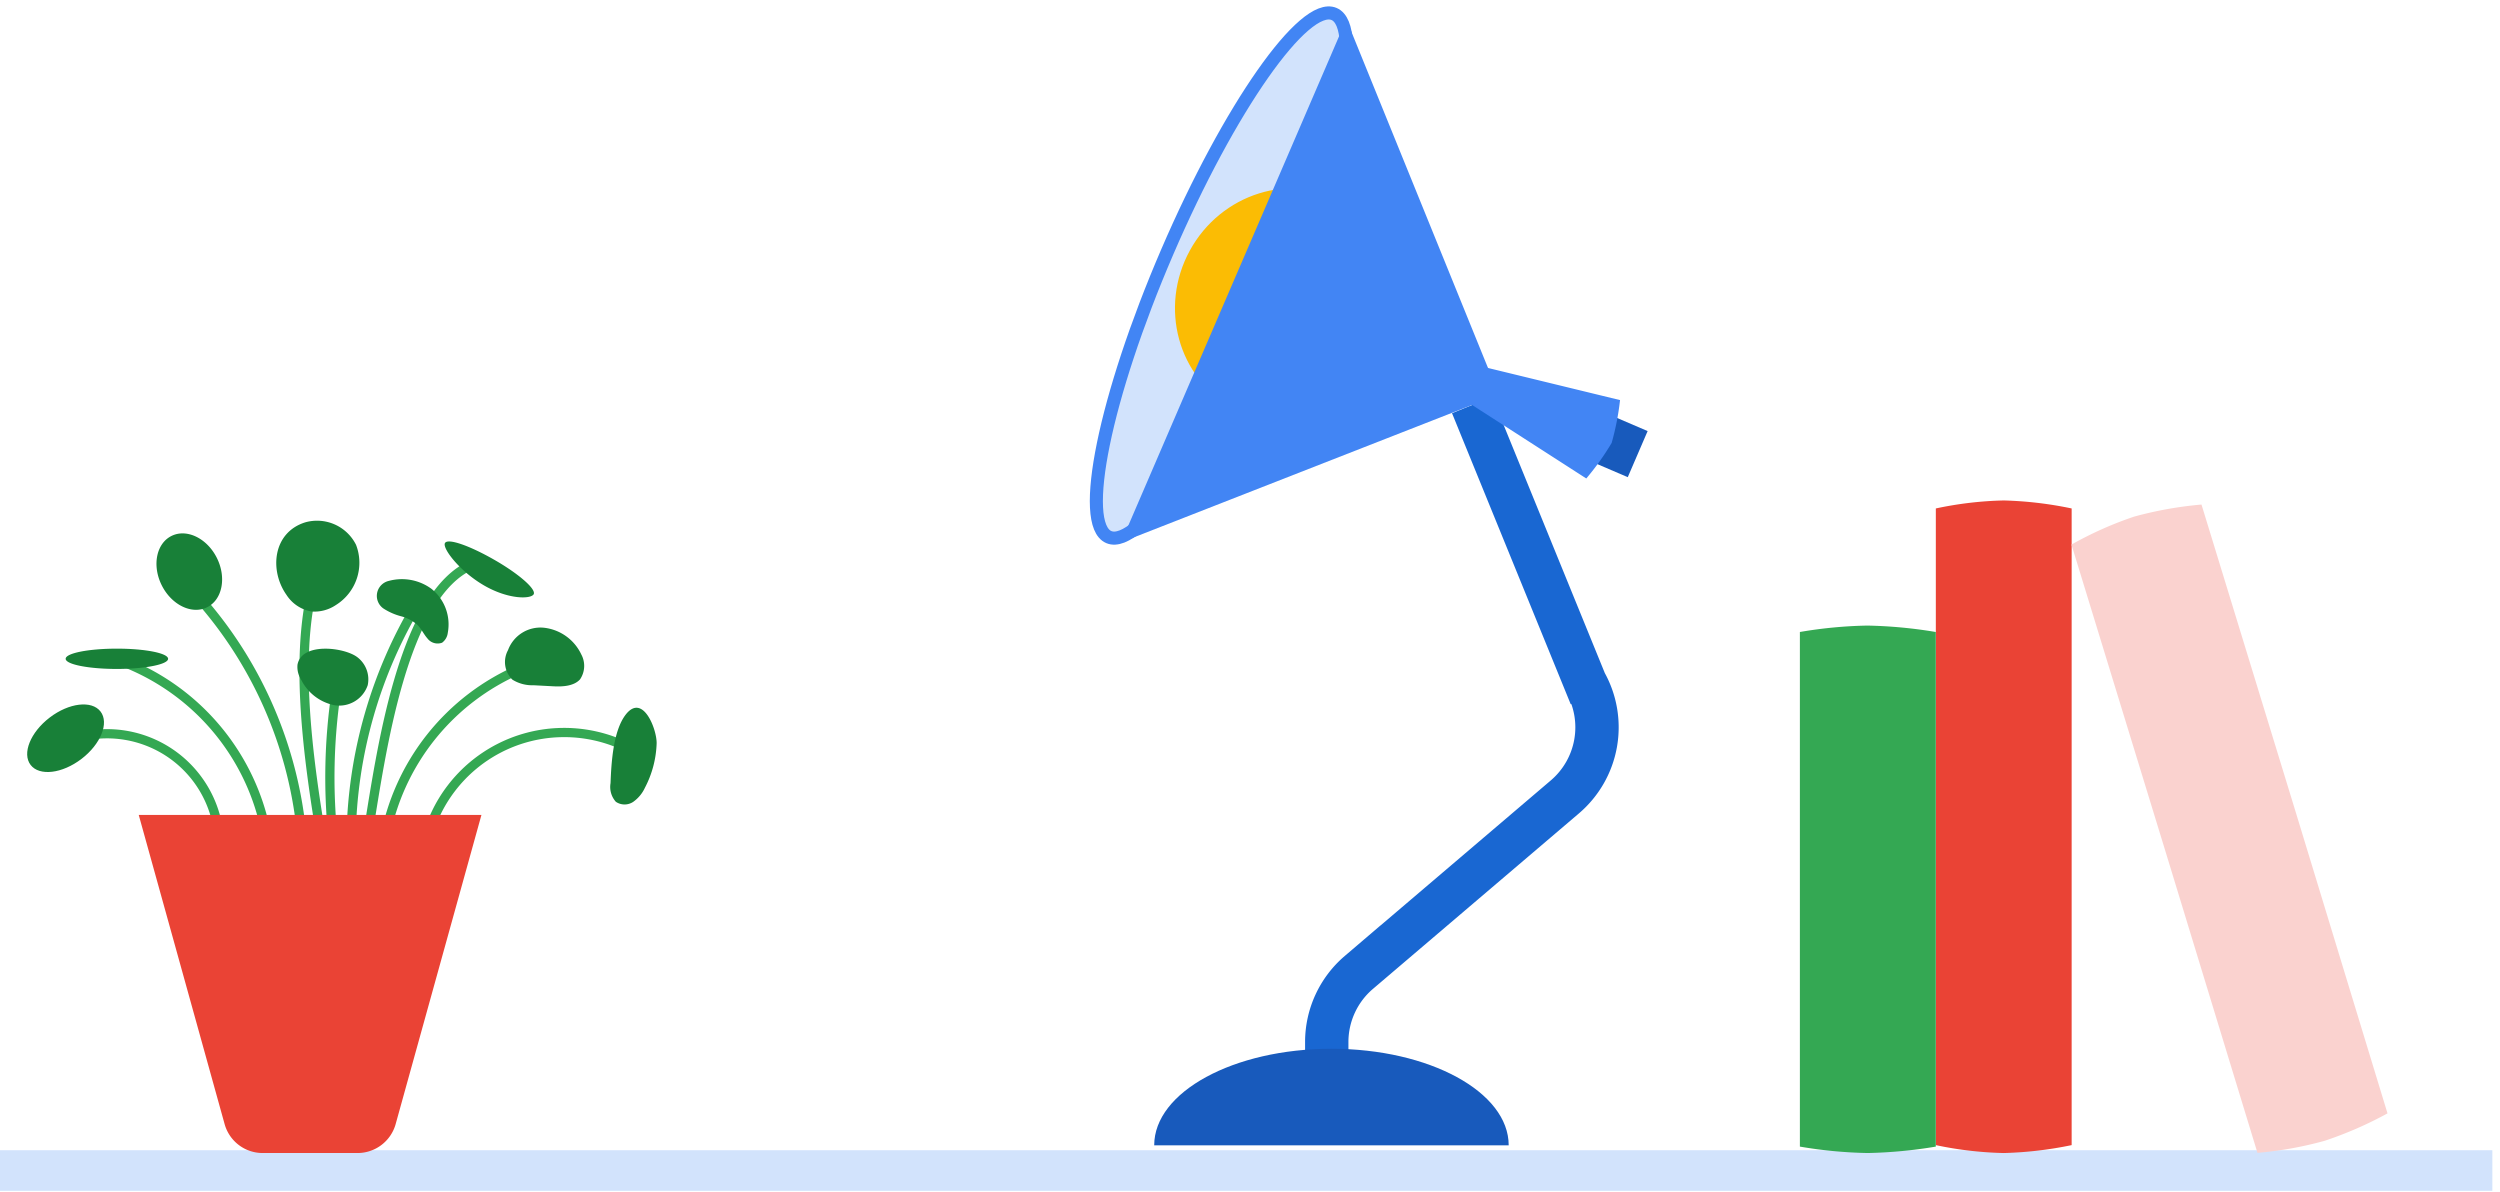
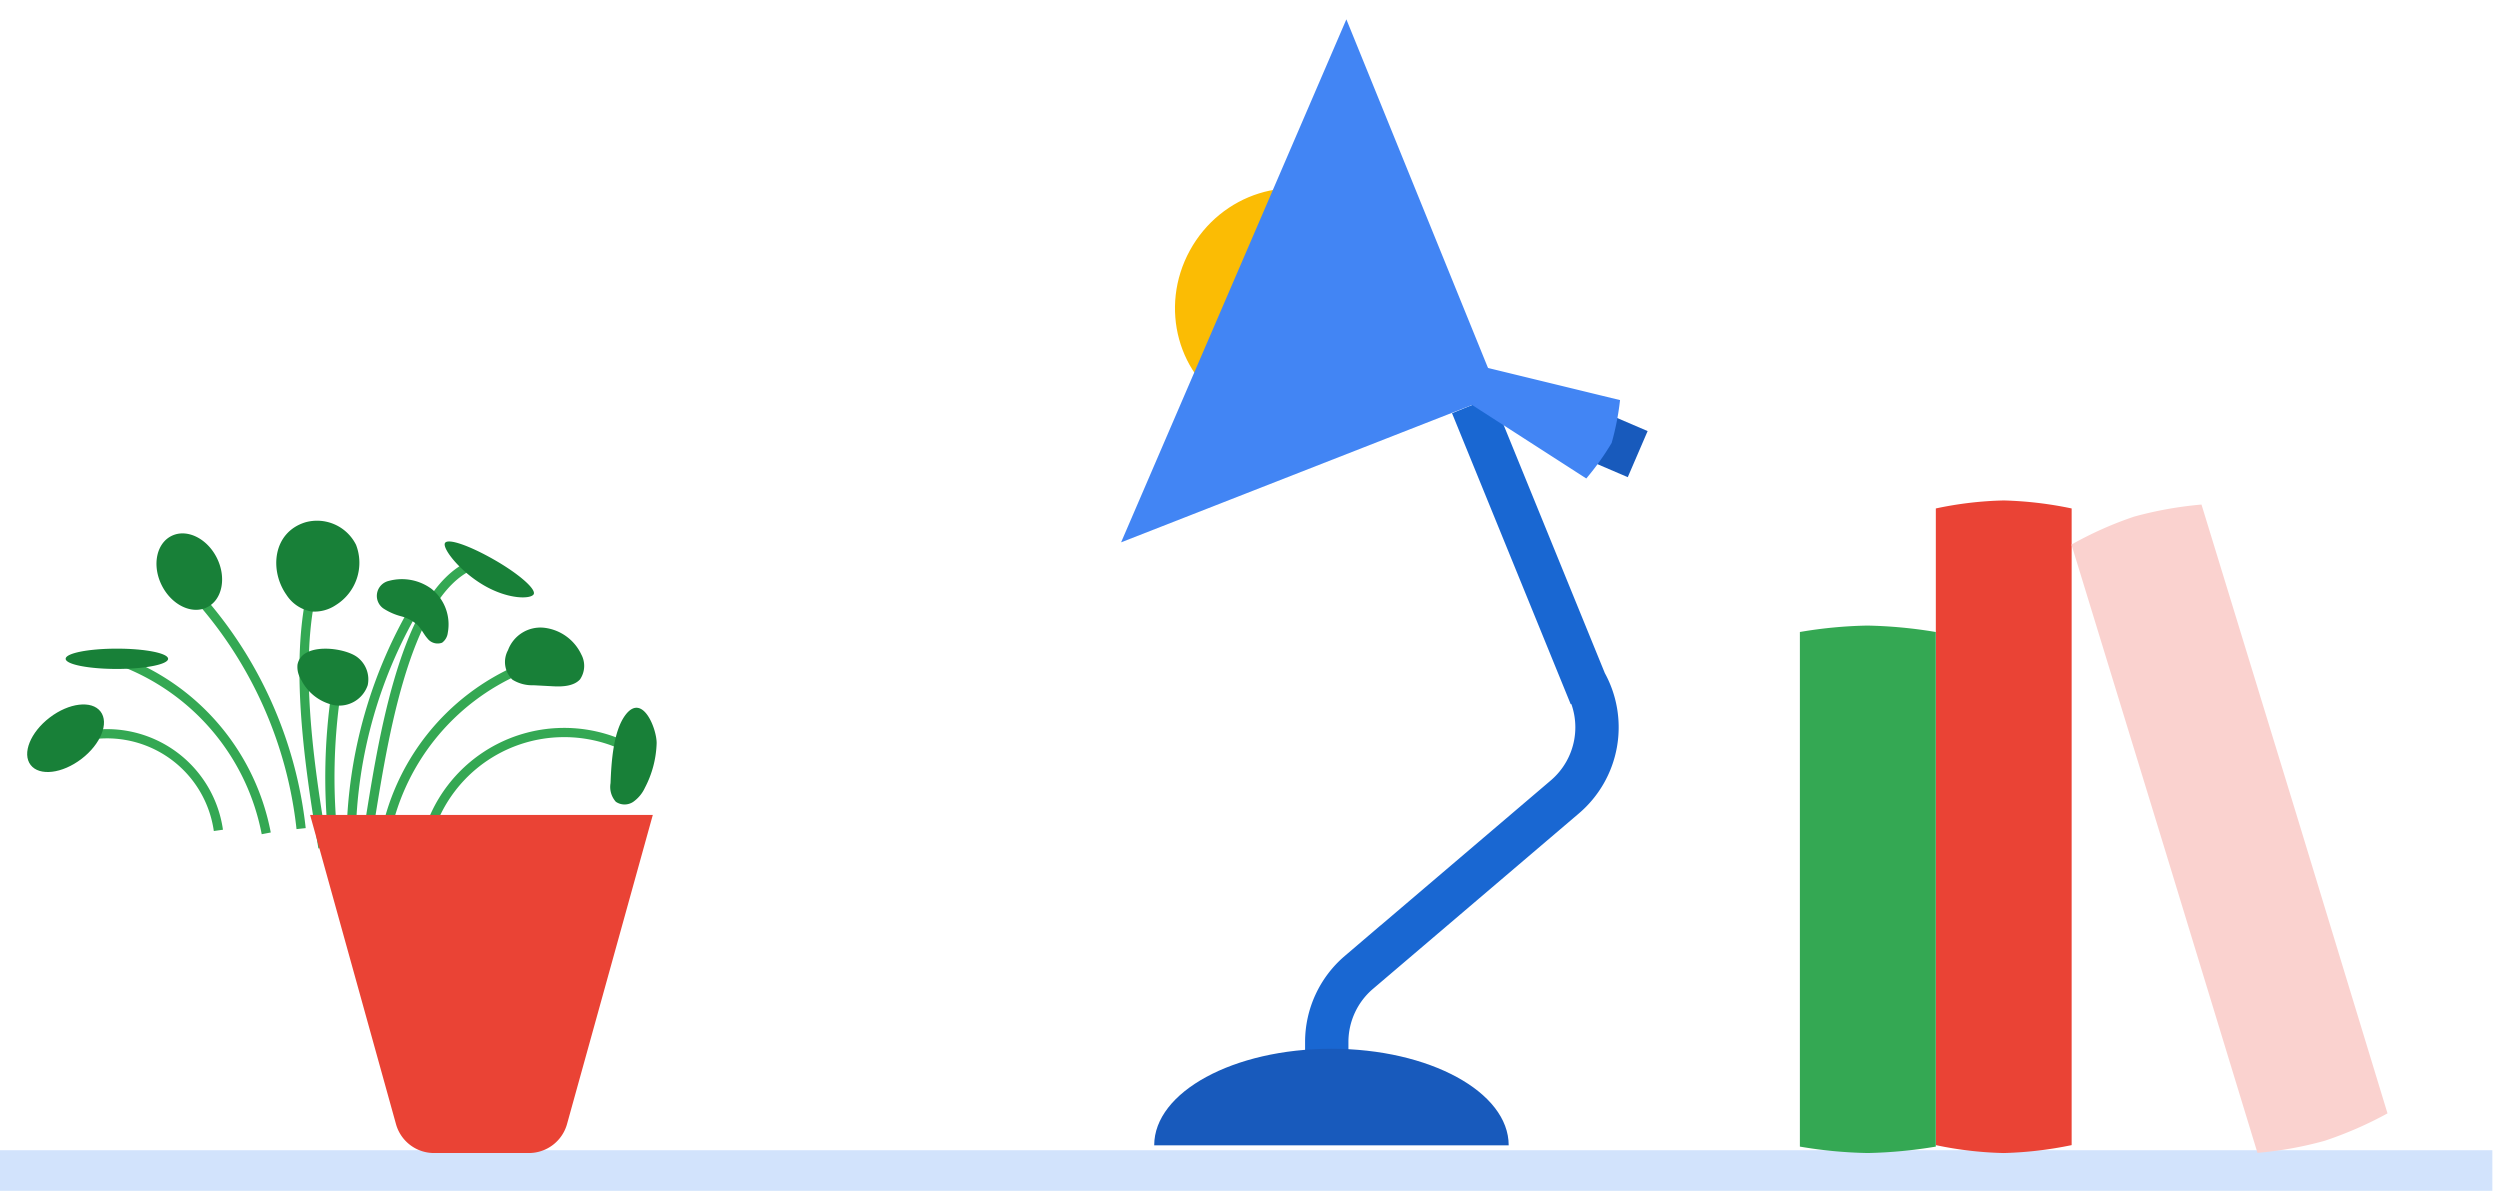
<svg xmlns="http://www.w3.org/2000/svg" fill="none" height="102" width="214">
  <path d="m213.345 98.46h-213.345v3.475h213.345v-3.474z" fill="#d2e3fc" />
  <path d="m6.988 63.056a9.648 9.648 0 0 1 7.623 1.441 9.619 9.619 0 0 1 4.083 6.583m-8.026-14.368a19.739 19.739 0 0 1 7.942 5.758 19.682 19.682 0 0 1 4.18 8.865m-5.919-20.328a35.563 35.563 0 0 1 8.904 19.922m2.709.565c-.4-4.017-.311-8.068.263-12.064m1.308 12.36a39.941 39.941 0 0 1 5.797-20.297" stroke="#34a853" stroke-miterlimit="10" stroke-width=".79" />
  <path d="m6.972 64.965c1.653-1.263 2.385-3.08 1.634-4.058-.75-.979-2.698-.749-4.351.514s-2.385 3.08-1.634 4.058c.75.978 2.699.748 4.351-.514z" fill="#188038" />
  <path d="m27.644 72.562c-1.166-7.028-2.843-17.61-.24-24.24m5.518 23.571a19.607 19.607 0 0 1 3.965-8.797 19.663 19.663 0 0 1 7.685-5.85m-13.029 13.778c1.07-6.415 2.899-20.217 8.92-22.703m-4.033 23.891a12.117 12.117 0 0 1 2.22-4.758 12.148 12.148 0 0 1 9.105-4.739c1.772-.079 3.54.23 5.18.906" stroke="#34a853" stroke-miterlimit="10" stroke-width=".79" />
-   <path d="m26.544 69.757h-14.669l7.354 26.472a3.378 3.378 0 0 0 3.258 2.47h8.113a3.39 3.39 0 0 0 3.266-2.47l7.346-26.472z" fill="#ea4335" />
+   <path d="m26.544 69.757l7.354 26.472a3.378 3.378 0 0 0 3.258 2.47h8.113a3.39 3.39 0 0 0 3.266-2.47l7.346-26.472z" fill="#ea4335" />
  <path d="m10.005 57.262c2.421 0 4.384-.39 4.384-.869 0-.48-1.963-.869-4.384-.869s-4.384.39-4.384.869c0 .48 1.963.869 4.384.869zm35.676-6.391c-.24.415-2.132.463-4.232-.749-2.1-1.21-3.6-3.187-3.361-3.633.24-.447 2.132.23 4.232 1.434 2.1 1.203 3.601 2.518 3.361 2.948zm-27.951 1.11c1.302-.648 1.675-2.54.832-4.226-.843-1.685-2.582-2.526-3.884-1.877-1.302.648-1.675 2.54-.832 4.225.843 1.686 2.582 2.527 3.884 1.878zm7.735 4.922c-.04.454.072.908.32 1.291a4.073 4.073 0 0 0 2.818 2.168 2.568 2.568 0 0 0 2.875-1.714 2.386 2.386 0 0 0 -.887-2.39c-1.11-.853-4.775-1.307-5.126.645zm-.944-5.984a3.193 3.193 0 0 0 2.148 1.426 3.287 3.287 0 0 0 2.076-.55 4.263 4.263 0 0 0 1.733-5.156 3.729 3.729 0 0 0 -4.344-1.928c-2.794.869-3.082 4.128-1.613 6.208zm8.395 1.227c.448.277.935.484 1.446.614.507.137.977.387 1.373.733.335.334.535.796.846 1.147a1.093 1.093 0 0 0 1.262.375 1.221 1.221 0 0 0 .487-.845 3.897 3.897 0 0 0 -1.39-3.761 4.277 4.277 0 0 0 -3.648-.686 1.319 1.319 0 0 0 -1.019 1.084 1.313 1.313 0 0 0 .643 1.339zm10.57 3.507a2.116 2.116 0 0 0 .375 2.526 3.2 3.2 0 0 0 1.805.478l1.66.088c.8.047 1.79 0 2.324-.59a2.054 2.054 0 0 0 .112-2.128 4.026 4.026 0 0 0 -3.146-2.287 2.96 2.96 0 0 0 -3.13 1.913zm8.776 11.387a1.908 1.908 0 0 0 .455 1.593 1.328 1.328 0 0 0 1.494 0 3.03 3.03 0 0 0 .998-1.21c.61-1.162.95-2.444.998-3.754.048-1.187-1.174-4.39-2.643-2.502-1.086 1.402-1.238 4.175-1.302 5.873z" fill="#188038" />
  <path d="m171.52 42.839a30.91 30.91 0 0 0 -5.813.685v54.498c1.912.408 3.858.634 5.813.678 1.954-.051 3.9-.278 5.813-.678v-54.498a32.172 32.172 0 0 0 -5.813-.685z" fill="#ea4335" />
  <path d="m182.674 44.225a31.237 31.237 0 0 0 -5.358 2.391l7.985 26.058 7.938 26.01c1.95-.164 3.88-.51 5.765-1.036a32.689 32.689 0 0 0 5.366-2.343l-7.937-26.05-7.985-26.065a32.26 32.26 0 0 0 -5.774 1.035z" fill="#fad2cf" />
  <path d="m159.883 53.549a38.164 38.164 0 0 0 -5.813.55v44.05c1.921.332 3.864.516 5.813.55a39.79 39.79 0 0 0 5.822-.55v-44.049a39.777 39.777 0 0 0 -5.822-.55z" fill="#34a853" />
  <path d="m126.011 34.67 9.686 23.748a7.825 7.825 0 0 1 -1.741 9.794l-17.639 15.028a7.837 7.837 0 0 0 -2.747 5.953v3.984" stroke="#1967d2" stroke-miterlimit="10" stroke-width="3.71" />
  <path d="m98.8 98.038c0-4.566 6.796-8.264 15.172-8.264 8.377 0 15.172 3.698 15.172 8.264h-30.343zm39.31-62.393-1.7 3.946 2.927 1.255 1.7-3.946z" fill="#185abc" />
-   <path d="m109.207 25.58c5.325-12.363 7.56-23.28 4.992-24.382-2.569-1.102-8.969 8.028-14.294 20.393-5.326 12.364-7.56 23.28-4.992 24.383 2.569 1.102 8.968-8.029 14.294-20.393z" fill="#d2e3fc" stroke="#4285f4" stroke-miterlimit="10" stroke-width="1.12" />
  <path d="m118.925 30.744c2.67-4.879 1.012-10.916-3.702-13.486-4.714-2.569-10.7-.697-13.37 4.181-2.67 4.879-1.012 10.916 3.702 13.486 4.715 2.569 10.7.697 13.37-4.181z" fill="#fbbc04" />
  <g fill="#4285f4">
    <path d="m95.965 46.425 32.331-12.655-13.047-32.114z" />
    <path d="m124.167 32a1.486 1.486 0 0 0 .567 1.842l11.052 7.116a22.51 22.51 0 0 0 2.172-3.044c.338-1.2.579-2.427.718-3.666l-12.776-3.108a1.504 1.504 0 0 0 -1.733.86z" />
  </g>
</svg>